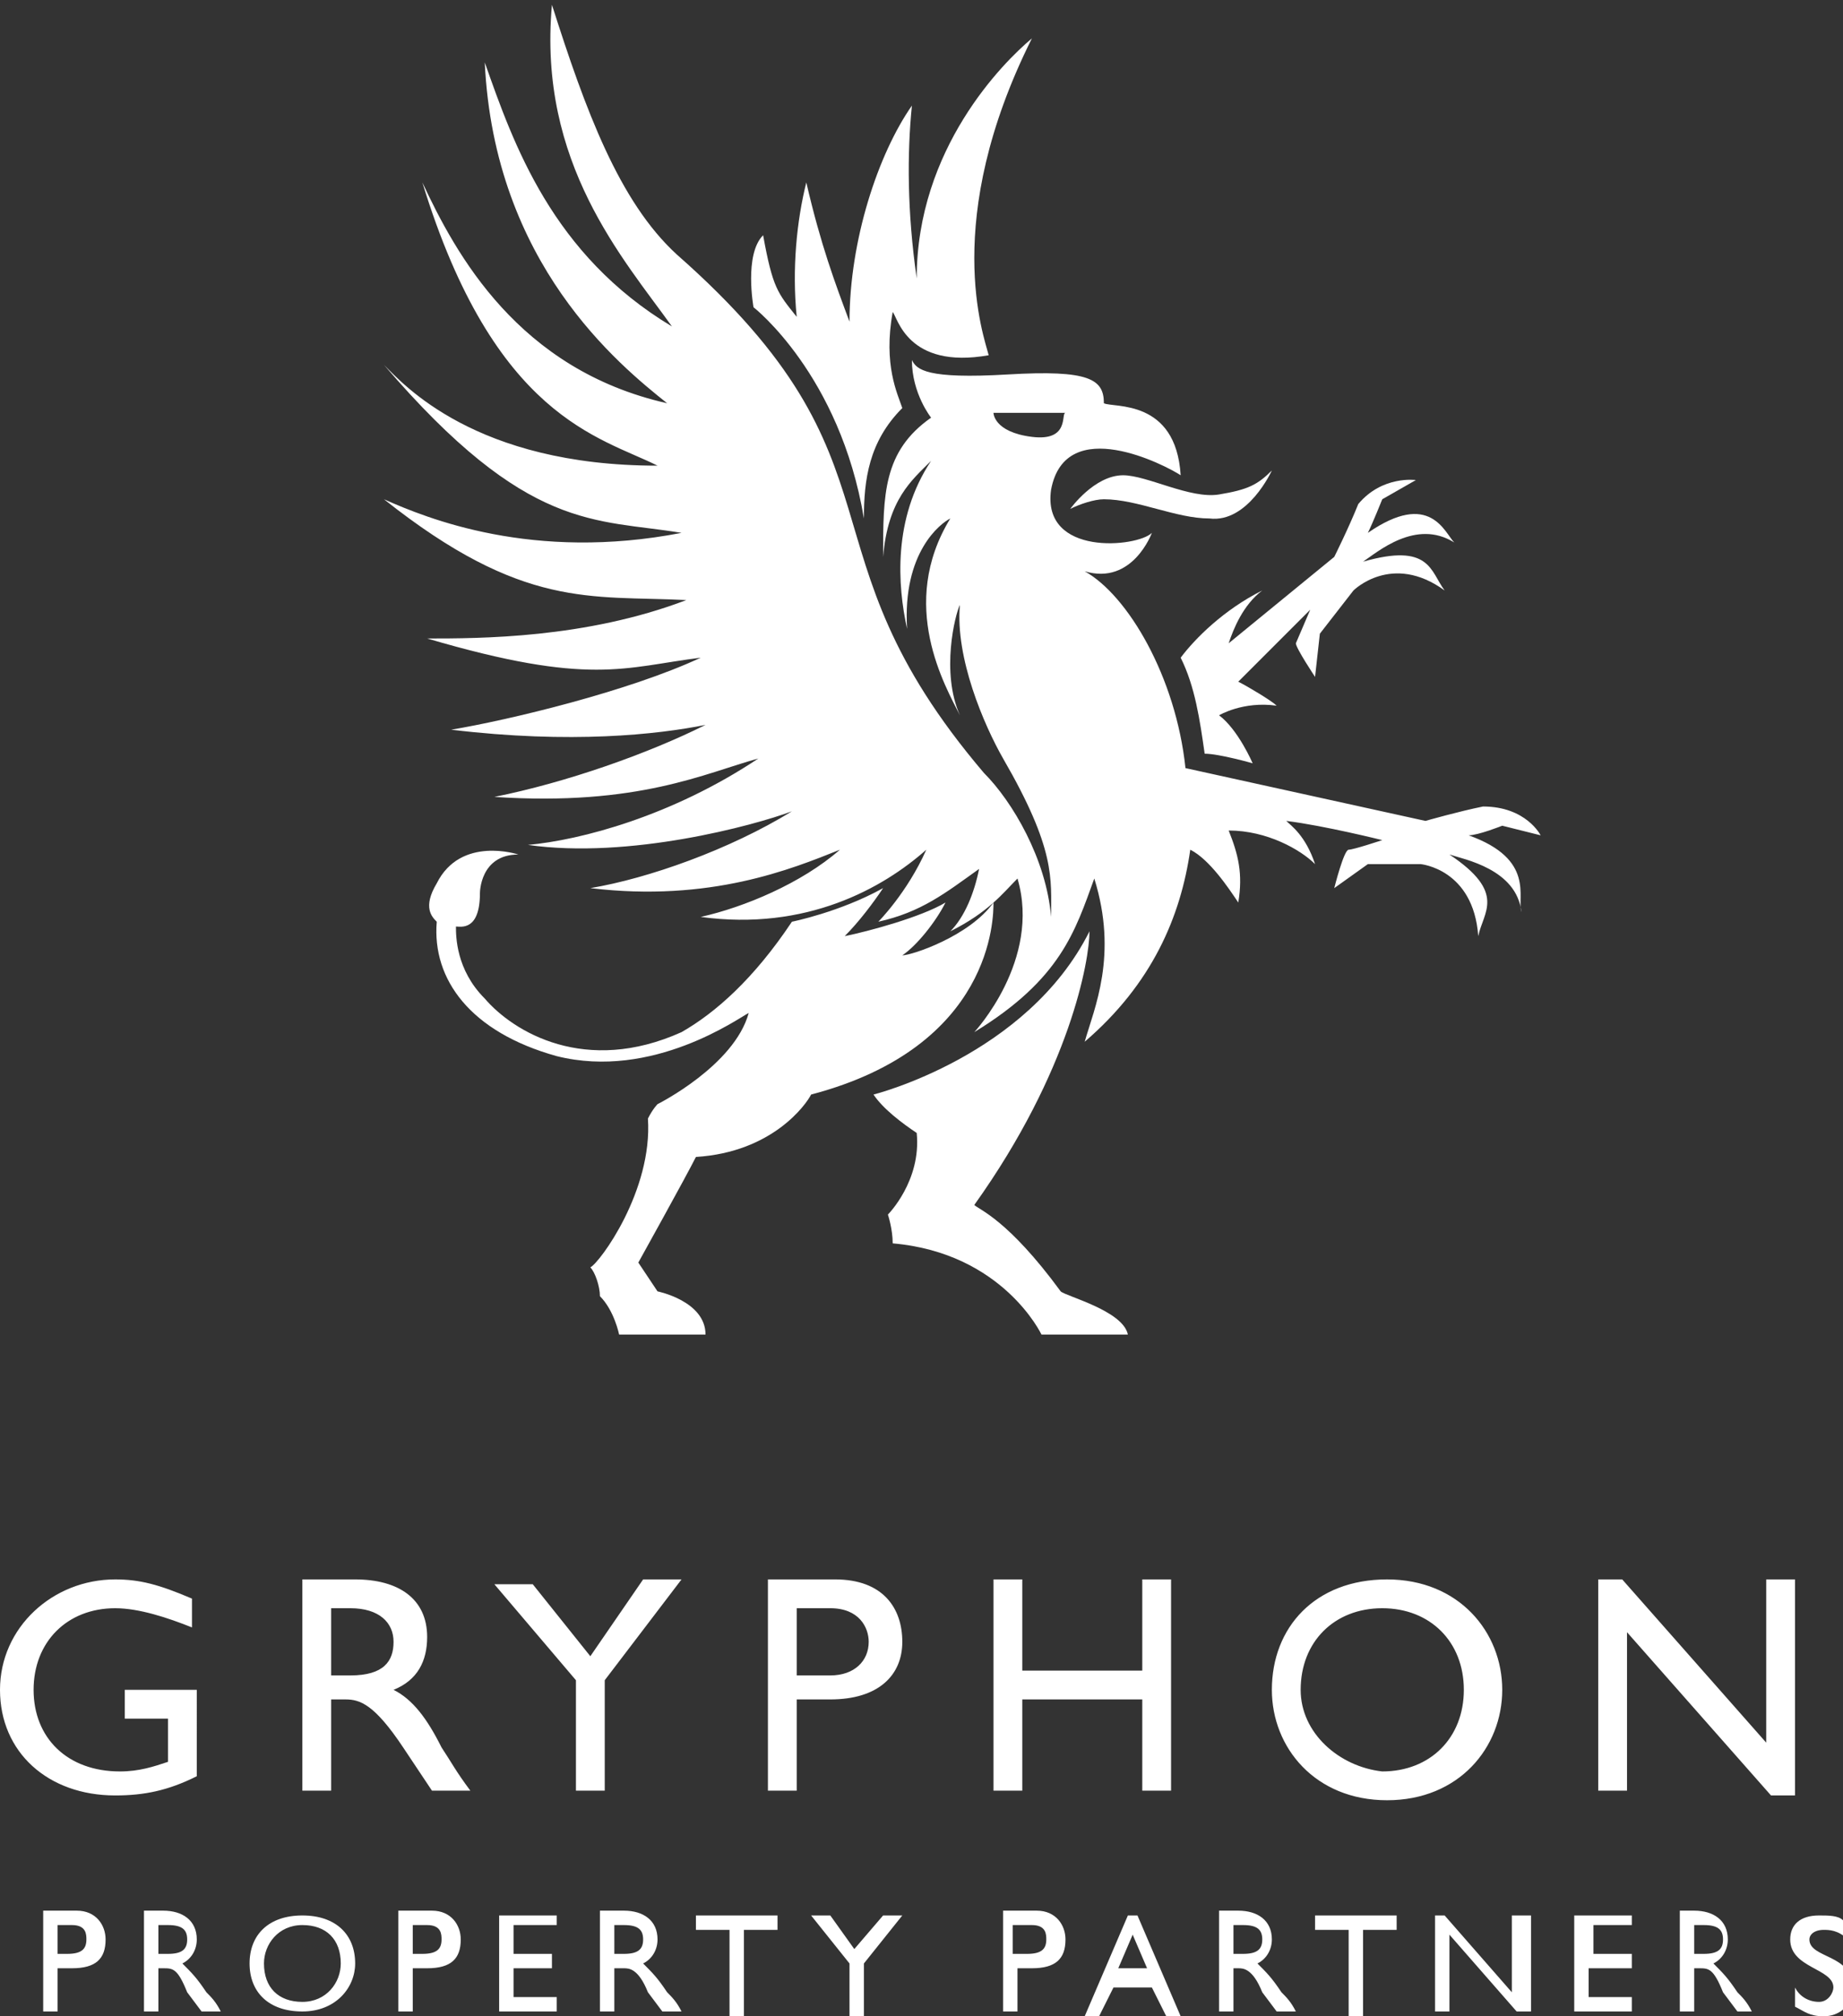
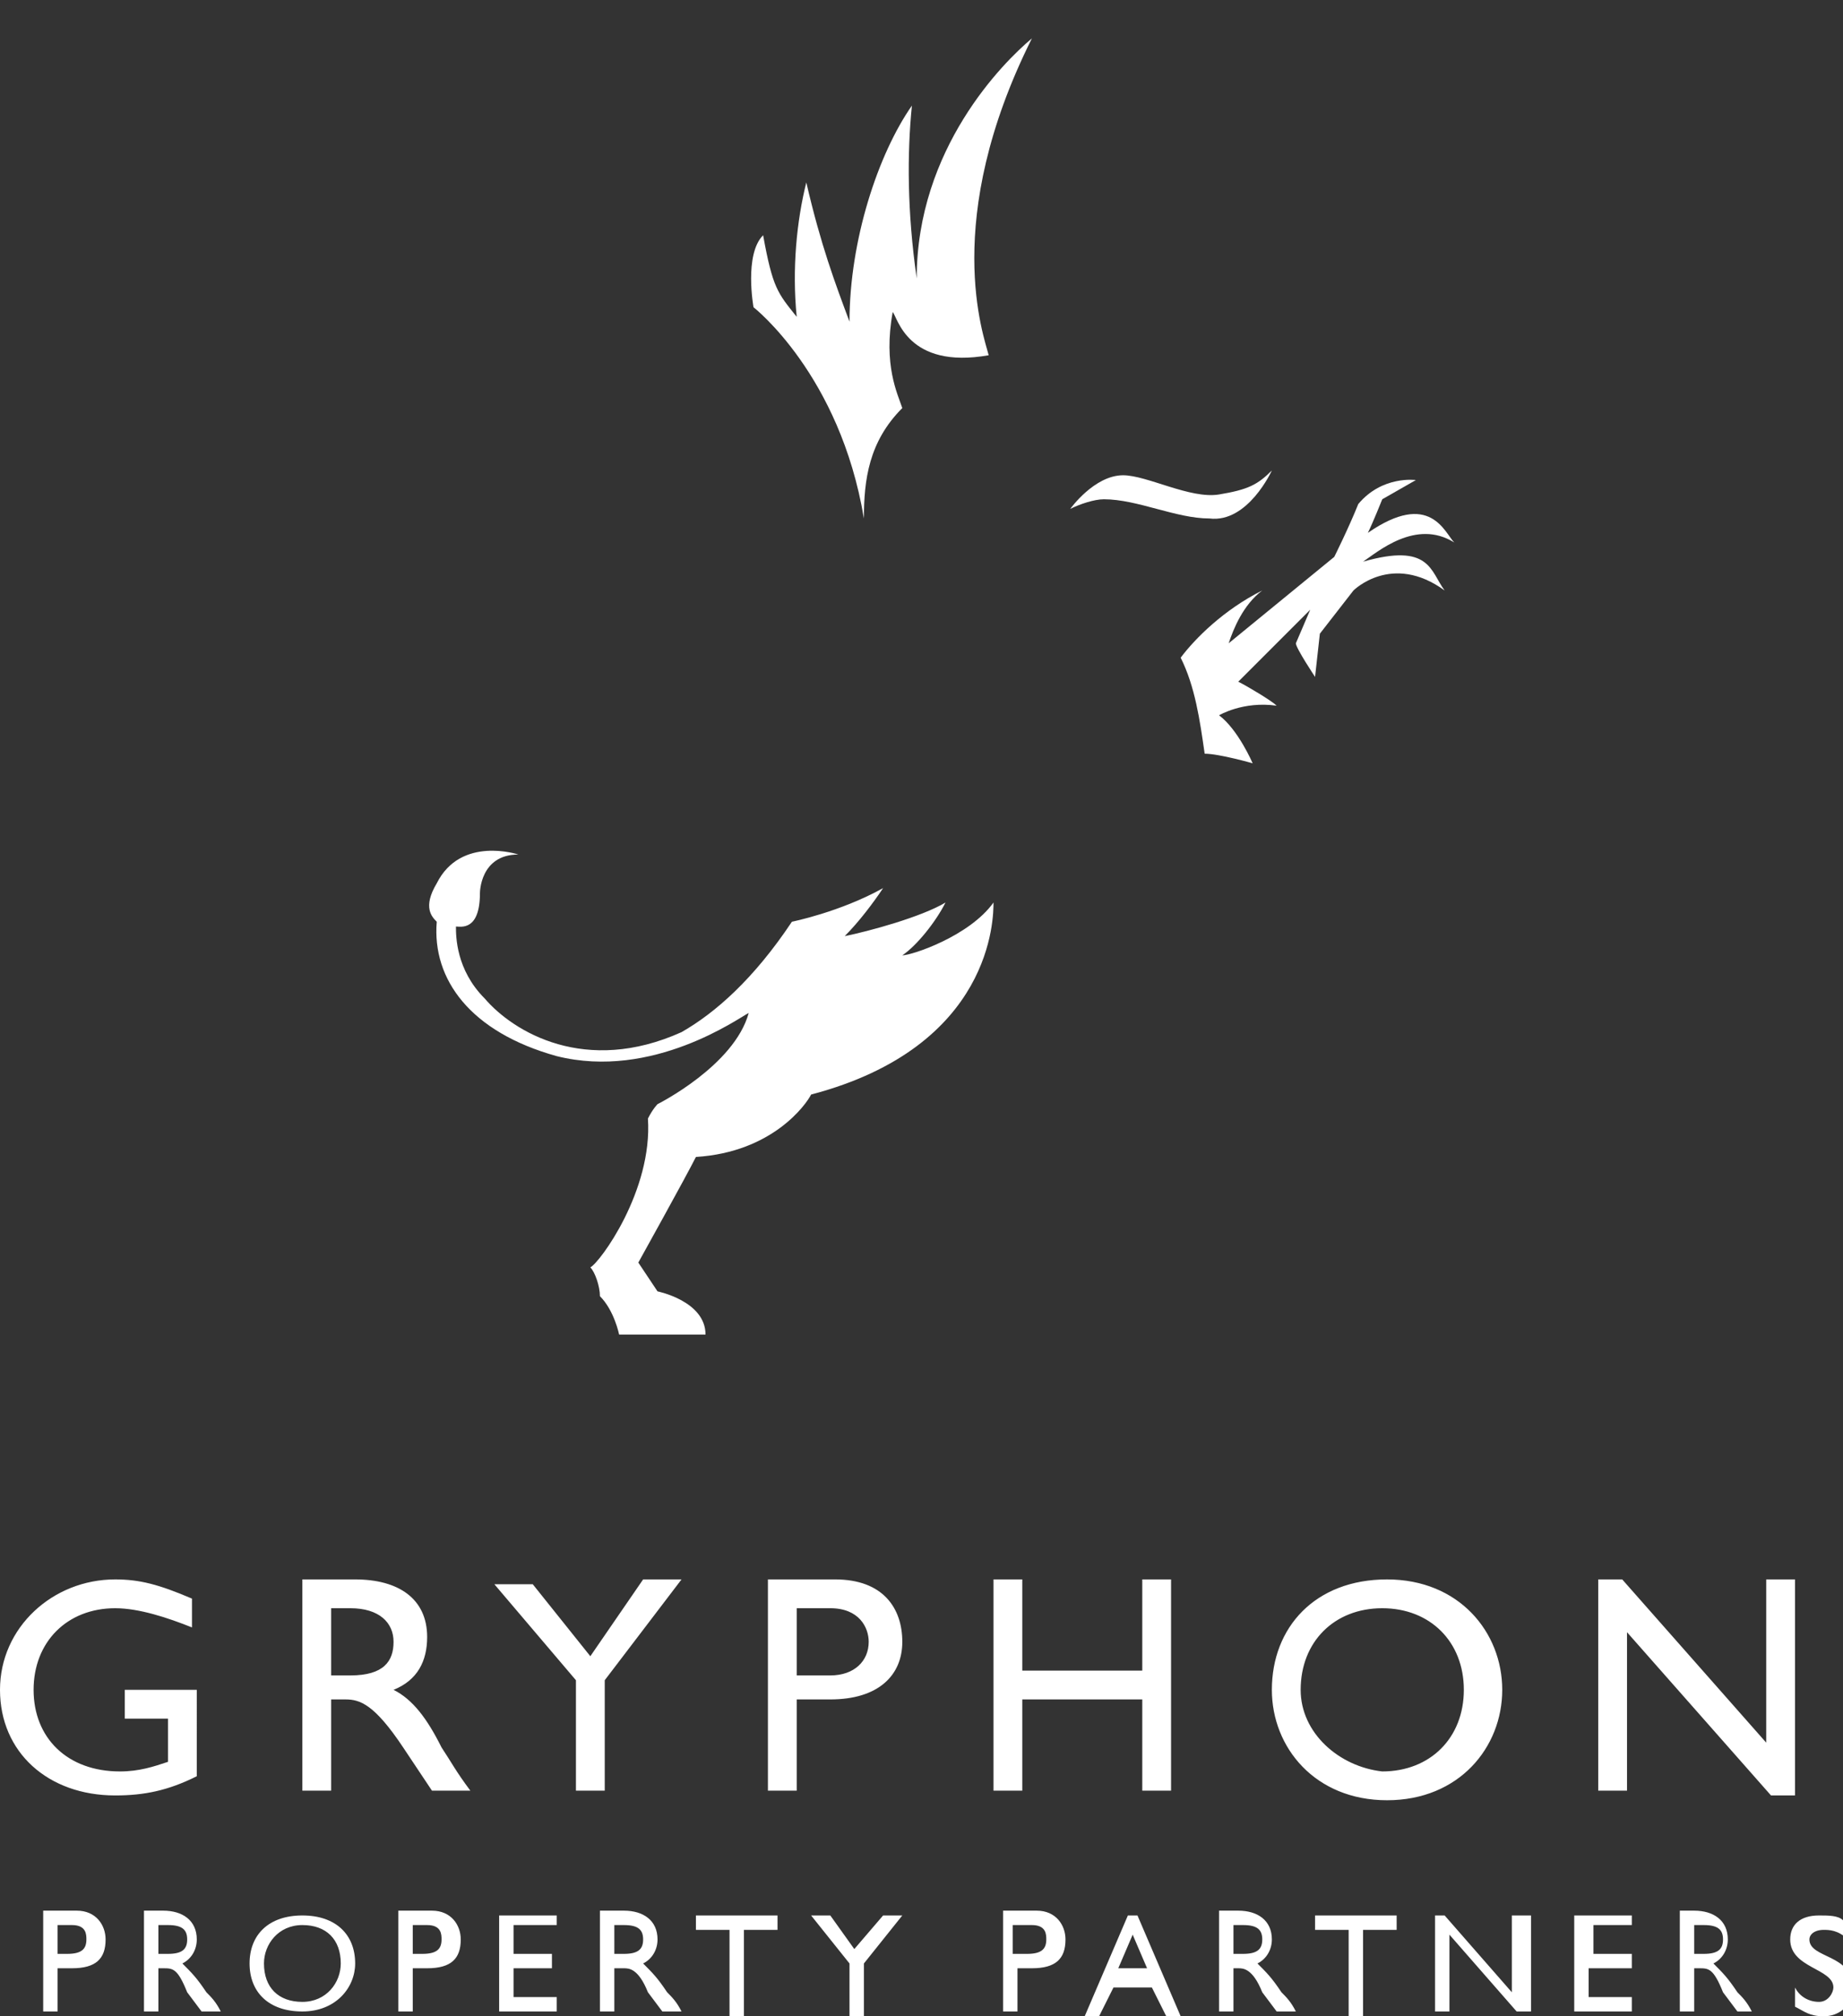
<svg xmlns="http://www.w3.org/2000/svg" xmlns:xlink="http://www.w3.org/1999/xlink" version="1.1" id="Layer_1" x="0px" y="0px" viewBox="0 0 38.4 42" style="enable-background:new 0 0 38.4 42;" xml:space="preserve">
  <rect x="0" y="0" width="38.4" height="42" fill="#333333" stroke="none" />
  <style type="text/css">
	.st0{clip-path:url(#SVGID_2_);fill:#FFFFFF;}
</style>
  <g>
    <defs>
      <rect id="SVGID_1_" y="0" width="38.4" height="42" />
    </defs>
    <clipPath id="SVGID_2_">
      <use xlink:href="#SVGID_1_" style="overflow:visible;" />
    </clipPath>
    <path class="st0" d="M0.9,39.9v2h0.3V41h0.3c0.5,0,0.7-0.2,0.7-0.6c0-0.3-0.2-0.6-0.6-0.6H0.9z M1.2,40.1h0.3   c0.3,0,0.3,0.2,0.3,0.3c0,0.2-0.1,0.3-0.4,0.3H1.2V40.1z M3,39.9v2h0.3V41h0.1c0.2,0,0.3,0,0.5,0.5l0.3,0.4h0.4   c-0.1-0.2-0.2-0.3-0.3-0.4c-0.2-0.3-0.3-0.4-0.5-0.6c0.2-0.1,0.3-0.3,0.3-0.5c0-0.4-0.3-0.6-0.7-0.6H3z M3.3,40.1h0.2   c0.3,0,0.4,0.1,0.4,0.3c0,0.2-0.1,0.3-0.4,0.3H3.3V40.1z M5.2,40.9c0,0.6,0.4,1,1.1,1c0.7,0,1.1-0.5,1.1-1c0-0.6-0.4-1-1.1-1   C5.6,39.9,5.2,40.3,5.2,40.9 M5.5,40.9c0-0.4,0.3-0.8,0.8-0.8c0.5,0,0.8,0.3,0.8,0.8c0,0.4-0.3,0.8-0.8,0.8   C5.8,41.7,5.5,41.4,5.5,40.9 M8.3,39.9v2h0.3V41h0.3c0.5,0,0.7-0.2,0.7-0.6c0-0.3-0.2-0.6-0.6-0.6H8.3z M8.6,40.1h0.3   c0.3,0,0.3,0.2,0.3,0.3c0,0.2-0.1,0.3-0.4,0.3H8.6V40.1z M11.6,39.9h-1.2v2h1.2v-0.3h-0.9V41h0.8v-0.3h-0.8v-0.6h0.9V39.9z    M12.5,39.9v2h0.3V41H13c0.1,0,0.3,0,0.5,0.5l0.3,0.4h0.4c-0.1-0.2-0.2-0.3-0.3-0.4c-0.2-0.3-0.3-0.4-0.5-0.6   c0.2-0.1,0.3-0.3,0.3-0.5c0-0.4-0.3-0.6-0.7-0.6H12.5z M12.8,40.1H13c0.3,0,0.4,0.1,0.4,0.3c0,0.2-0.1,0.3-0.4,0.3h-0.2V40.1z    M16.2,39.9h-1.7v0.3h0.7v1.8h0.3v-1.8h0.7V39.9z M17.8,40.6l-0.5-0.7h-0.4l0.8,1v1.1h0.3v-1.1l0.8-1h-0.4L17.8,40.6z M20.9,39.9v2   h0.3V41h0.3c0.5,0,0.7-0.2,0.7-0.6c0-0.3-0.2-0.6-0.6-0.6H20.9z M21.2,40.1h0.3c0.3,0,0.3,0.2,0.3,0.3c0,0.2-0.1,0.3-0.4,0.3h-0.3   V40.1z M23.7,39.9h-0.2l-0.9,2.1h0.3l0.3-0.6H24l0.3,0.6h0.3L23.7,39.9z M23.6,40.3l0.3,0.7h-0.6L23.6,40.3z M25.4,39.9v2h0.3V41   h0.1c0.1,0,0.3,0,0.5,0.5l0.3,0.4H27c-0.1-0.2-0.2-0.3-0.3-0.4c-0.2-0.3-0.3-0.4-0.5-0.6c0.2-0.1,0.3-0.3,0.3-0.5   c0-0.4-0.3-0.6-0.7-0.6H25.4z M25.7,40.1h0.2c0.3,0,0.4,0.1,0.4,0.3c0,0.2-0.1,0.3-0.4,0.3h-0.2V40.1z M29.1,39.9h-1.7v0.3h0.7v1.8   h0.3v-1.8h0.7V39.9z M31.8,39.9h-0.3v1.6l-1.4-1.6h-0.2v2h0.3v-1.6l1.4,1.6h0.3V39.9z M34,39.9h-1.2v2h1.2v-0.3h-0.9V41H34v-0.3   h-0.8v-0.6H34V39.9z M35,39.9v2h0.3V41h0.1c0.2,0,0.3,0,0.5,0.5l0.3,0.4h0.3c-0.1-0.2-0.2-0.3-0.3-0.4c-0.2-0.3-0.3-0.4-0.5-0.6   c0.2-0.1,0.3-0.3,0.3-0.5c0-0.4-0.3-0.6-0.7-0.6H35z M35.3,40.1h0.2c0.3,0,0.4,0.1,0.4,0.3c0,0.2-0.1,0.3-0.4,0.3h-0.2V40.1z    M38.4,40c-0.1-0.1-0.3-0.1-0.5-0.1c-0.4,0-0.6,0.2-0.6,0.5c0,0.6,0.9,0.6,0.9,1c0,0.1-0.1,0.3-0.3,0.3c-0.2,0-0.4-0.1-0.5-0.3v0.4   c0.2,0.1,0.3,0.2,0.6,0.2c0.3,0,0.6-0.2,0.6-0.6c0-0.7-0.9-0.6-0.9-1c0-0.1,0.1-0.2,0.3-0.2c0.1,0,0.3,0,0.5,0.2V40z" />
    <path class="st0" d="M26.3,12.3c-0.8,0.4-1.4,1-1.7,1.4c0.3,0.6,0.4,1.3,0.5,2c0.3,0,1,0.2,1,0.2s-0.3-0.7-0.7-1   c0,0,0.5-0.3,1.2-0.2c-0.1-0.1-0.6-0.4-0.8-0.5c0.8-0.8,1.5-1.5,1.5-1.5S27,13.4,27,13.4c0,0.1,0.4,0.7,0.4,0.7l0.1-0.9l0.7-0.9   c0,0,0.8-0.8,1.9,0c-0.3-0.4-0.3-1-1.7-0.6c0.3-0.2,1.1-0.9,1.9-0.4c-0.2-0.2-0.5-1.1-1.8-0.2c0.1-0.2,0.3-0.7,0.3-0.7l0.7-0.4   c0,0-0.7-0.1-1.2,0.5c-0.2,0.5-0.5,1.1-0.5,1.1l-2.2,1.8C25.7,13.1,25.9,12.6,26.3,12.3" />
    <path class="st0" d="M18,10.8c0-0.8,0.1-1.6,0.8-2.3c-0.1-0.3-0.4-0.9-0.2-2c0.1,0.1,0.3,1.2,2,0.9c-0.1-0.4-1-2.8,0.9-6.6   c-0.6,0.5-2.4,2.3-2.4,5c-0.2-1.4-0.2-2.6-0.1-3.6c-0.7,1-1.3,2.8-1.3,4.5c-0.3-0.8-0.6-1.6-0.9-2.9c-0.2,0.8-0.3,1.8-0.2,2.8   c-0.4-0.5-0.5-0.6-0.7-1.7c-0.4,0.4-0.2,1.5-0.2,1.5S17.5,7.8,18,10.8" />
-     <path class="st0" d="M30.6,17.4c0.2,0,0.7-0.2,0.7-0.2l0.8,0.2c0,0-0.3-0.6-1.2-0.6c-0.5,0.1-1.2,0.3-1.2,0.3L24.7,16   c-0.2-1.9-1.2-3.6-2.1-4.1c1,0.3,1.4-0.8,1.4-0.8c-0.3,0.3-2.3,0.5-2.1-0.9c0.3-1.6,2.4-0.5,2.7-0.3c-0.1-1.6-1.4-1.4-1.6-1.5   c0-0.5-0.3-0.7-2-0.6c-1.7,0.1-1.9-0.1-2-0.3c0,0.7,0.4,1.2,0.4,1.2c-1,0.7-1,1.6-1,2.9c0.1-1.2,0.6-1.6,1-2   c-0.8,1.2-0.7,2.6-0.5,3.5c-0.1-1.6,0.7-2.2,0.9-2.3c-1.1,1.8-0.1,3.5,0.2,4.1c-0.4-0.9-0.1-2.1,0-2.3c-0.1,1.1,0.5,2.5,0.9,3.2   c1.1,1.9,1,2.5,1,3.3c-0.1-1.2-0.8-2.4-1.4-3c-4-4.7-1.4-6.4-6.4-10.8c-1.2-1.1-1.9-3-2.6-5.2c-0.3,3.3,1.5,5.3,2.5,6.7   c-2.5-1.5-3.3-3.8-3.9-5.5c0.2,4.2,2.8,6.3,3.8,7.1c-3.1-0.7-4.4-3.1-5.1-4.6c1.5,4.9,3.7,5.3,4.9,5.9c-3.8,0-5.3-1.7-5.7-2.1   c3,3.5,4.4,3.2,6.2,3.5c-3.1,0.6-5.3-0.3-6.2-0.7c2.9,2.3,4.3,2,6.3,2.1c-2.1,0.8-4.3,0.8-5.4,0.8c3.4,1,4.1,0.6,5.7,0.4   c-1.5,0.7-4,1.3-5.2,1.5c2.5,0.3,4.3,0.1,5.3-0.1c-1.2,0.6-2.9,1.2-4.4,1.5c3,0.2,4.4-0.5,5.5-0.8c-1.8,1.2-3.7,1.7-4.8,1.8   c2.1,0.3,4.7-0.4,5.5-0.7c-1.3,0.8-3,1.4-4.2,1.6c2.5,0.3,4.2-0.4,5.2-0.8c-0.8,0.7-2,1.2-2.9,1.4c2.2,0.3,3.8-0.6,4.7-1.4   c-0.4,0.9-1,1.5-1,1.5c0.9-0.2,1.4-0.6,2.1-1.1c-0.1,0.5-0.3,1-0.6,1.3c0.8-0.4,1.1-0.8,1.4-1.1c0.5,1.7-0.9,3.2-0.9,3.2   c1.8-1.1,2.1-2.1,2.5-3.2c0.5,1.6,0,2.7-0.2,3.4c1.4-1.2,2-2.6,2.2-4c0.4,0.2,0.8,0.8,1,1.1c0.1-0.6,0-1-0.2-1.5   c0.8,0,1.5,0.4,1.8,0.7c-0.2-0.6-0.5-0.8-0.6-0.9c0.8,0.1,2,0.4,2,0.4s-0.6,0.2-0.7,0.2c-0.1,0-0.3,0.8-0.3,0.8l0.7-0.5l1.1,0   c0,0,1.1,0.1,1.2,1.5c0.1-0.5,0.6-0.9-0.6-1.7c0.3,0.1,1.4,0.3,1.5,1.2C31.6,18.7,32,17.9,30.6,17.4 M21.5,9.1   c-0.8-0.1-0.8-0.5-0.8-0.5h1.5C22.1,8.6,22.3,9.2,21.5,9.1" />
-     <path class="st0" d="M22.1,26.9c-1.1-1.5-1.7-1.7-1.8-1.8c2-2.8,2.4-5.1,2.4-5.7c-1.3,2.6-4.5,3.4-4.5,3.4c0.2,0.3,0.6,0.6,0.9,0.8   c0.1,1-0.6,1.7-0.6,1.7s0.1,0.3,0.1,0.6c2.3,0.2,3.1,1.9,3.1,1.9h1.8C23.4,27.3,22.2,27,22.1,26.9" />
    <path class="st0" d="M18.8,19.9c0.3-0.2,0.7-0.7,0.9-1.1c-0.5,0.3-1.6,0.6-2.1,0.7c0.3-0.3,0.6-0.7,0.8-1c-0.9,0.5-1.9,0.7-1.9,0.7   c-0.8,1.2-1.6,1.9-2.3,2.3c-2,0.9-3.5,0-4.1-0.7c-0.6-0.6-0.6-1.3-0.6-1.5c0.1,0,0.5,0.1,0.5-0.7c0,0,0-0.8,0.8-0.8   c0,0-1.2-0.4-1.7,0.6c-0.3,0.5-0.1,0.7,0,0.8c-0.1,1.2,0.7,2.3,2.5,2.8c2,0.5,3.8-0.8,4-0.9c-0.3,1.1-1.9,1.9-1.9,1.9   s-0.1,0.1-0.2,0.3c0.1,1.5-1,3-1.2,3.1c0.1,0.1,0.2,0.4,0.2,0.6c0.3,0.3,0.4,0.8,0.4,0.8h1.8c0-0.7-1-0.9-1-0.9l-0.4-0.6   c0,0,1-1.8,1.2-2.2c1.6-0.1,2.3-1.1,2.4-1.3c3.8-1,3.8-3.7,3.8-4C20.2,19.5,19,19.9,18.8,19.9" />
    <path class="st0" d="M22.3,10.6c0.2-0.1,0.5-0.2,0.7-0.2c0.7,0,1.5,0.4,2.2,0.4c0.8,0.1,1.3-1,1.3-1c-0.3,0.3-0.5,0.4-1.1,0.5   c-0.6,0.1-1.5-0.4-2-0.4C22.8,9.9,22.3,10.6,22.3,10.6" />
    <path class="st0" d="M4,35.2H2.6v0.6h0.9v0.9c-0.3,0.1-0.6,0.2-1,0.2c-1.1,0-1.8-0.7-1.8-1.7c0-1,0.7-1.7,1.7-1.7   c0.5,0,1.1,0.2,1.6,0.4v-0.6c-0.7-0.3-1.1-0.4-1.6-0.4c-1.3,0-2.4,1-2.4,2.3c0,1.3,1,2.2,2.4,2.2c0.6,0,1.1-0.1,1.7-0.4V35.2z    M6.3,32.9v4.4h0.6v-1.9h0.3c0.3,0,0.6,0.1,1.2,1l0.6,0.9h0.8c-0.3-0.4-0.4-0.6-0.6-0.9c-0.3-0.6-0.6-1-1-1.2   c0.5-0.2,0.7-0.6,0.7-1.1c0-0.8-0.6-1.2-1.5-1.2H6.3z M6.9,33.5h0.4c0.6,0,0.9,0.3,0.9,0.7c0,0.4-0.2,0.7-0.9,0.7H6.9V33.5z    M12.3,34.5l-1.2-1.5h-0.8L12,35v2.3h0.6V35l1.6-2.1h-0.8L12.3,34.5z M16,32.9v4.4h0.6v-1.9h0.7c1,0,1.5-0.5,1.5-1.2   c0-0.7-0.4-1.3-1.4-1.3H16z M16.6,33.5h0.7c0.6,0,0.8,0.4,0.8,0.7c0,0.4-0.3,0.7-0.8,0.7h-0.7V33.5z M24.4,32.9h-0.6v1.9h-2.5v-1.9   h-0.6v4.4h0.6v-1.9h2.5v1.9h0.6V32.9z M26.5,35.2c0,1.2,0.9,2.3,2.4,2.3c1.5,0,2.4-1.1,2.4-2.3c0-1.2-0.9-2.3-2.4-2.3   C27.4,32.9,26.5,33.9,26.5,35.2 M27.1,35.2c0-1,0.7-1.7,1.7-1.7c1,0,1.7,0.7,1.7,1.7c0,1-0.7,1.7-1.7,1.7   C27.9,36.8,27.1,36.1,27.1,35.2 M37.4,32.9h-0.6v3.4l-3-3.4h-0.5v4.4h0.6V34l3,3.4h0.5V32.9z" />
  </g>
</svg>